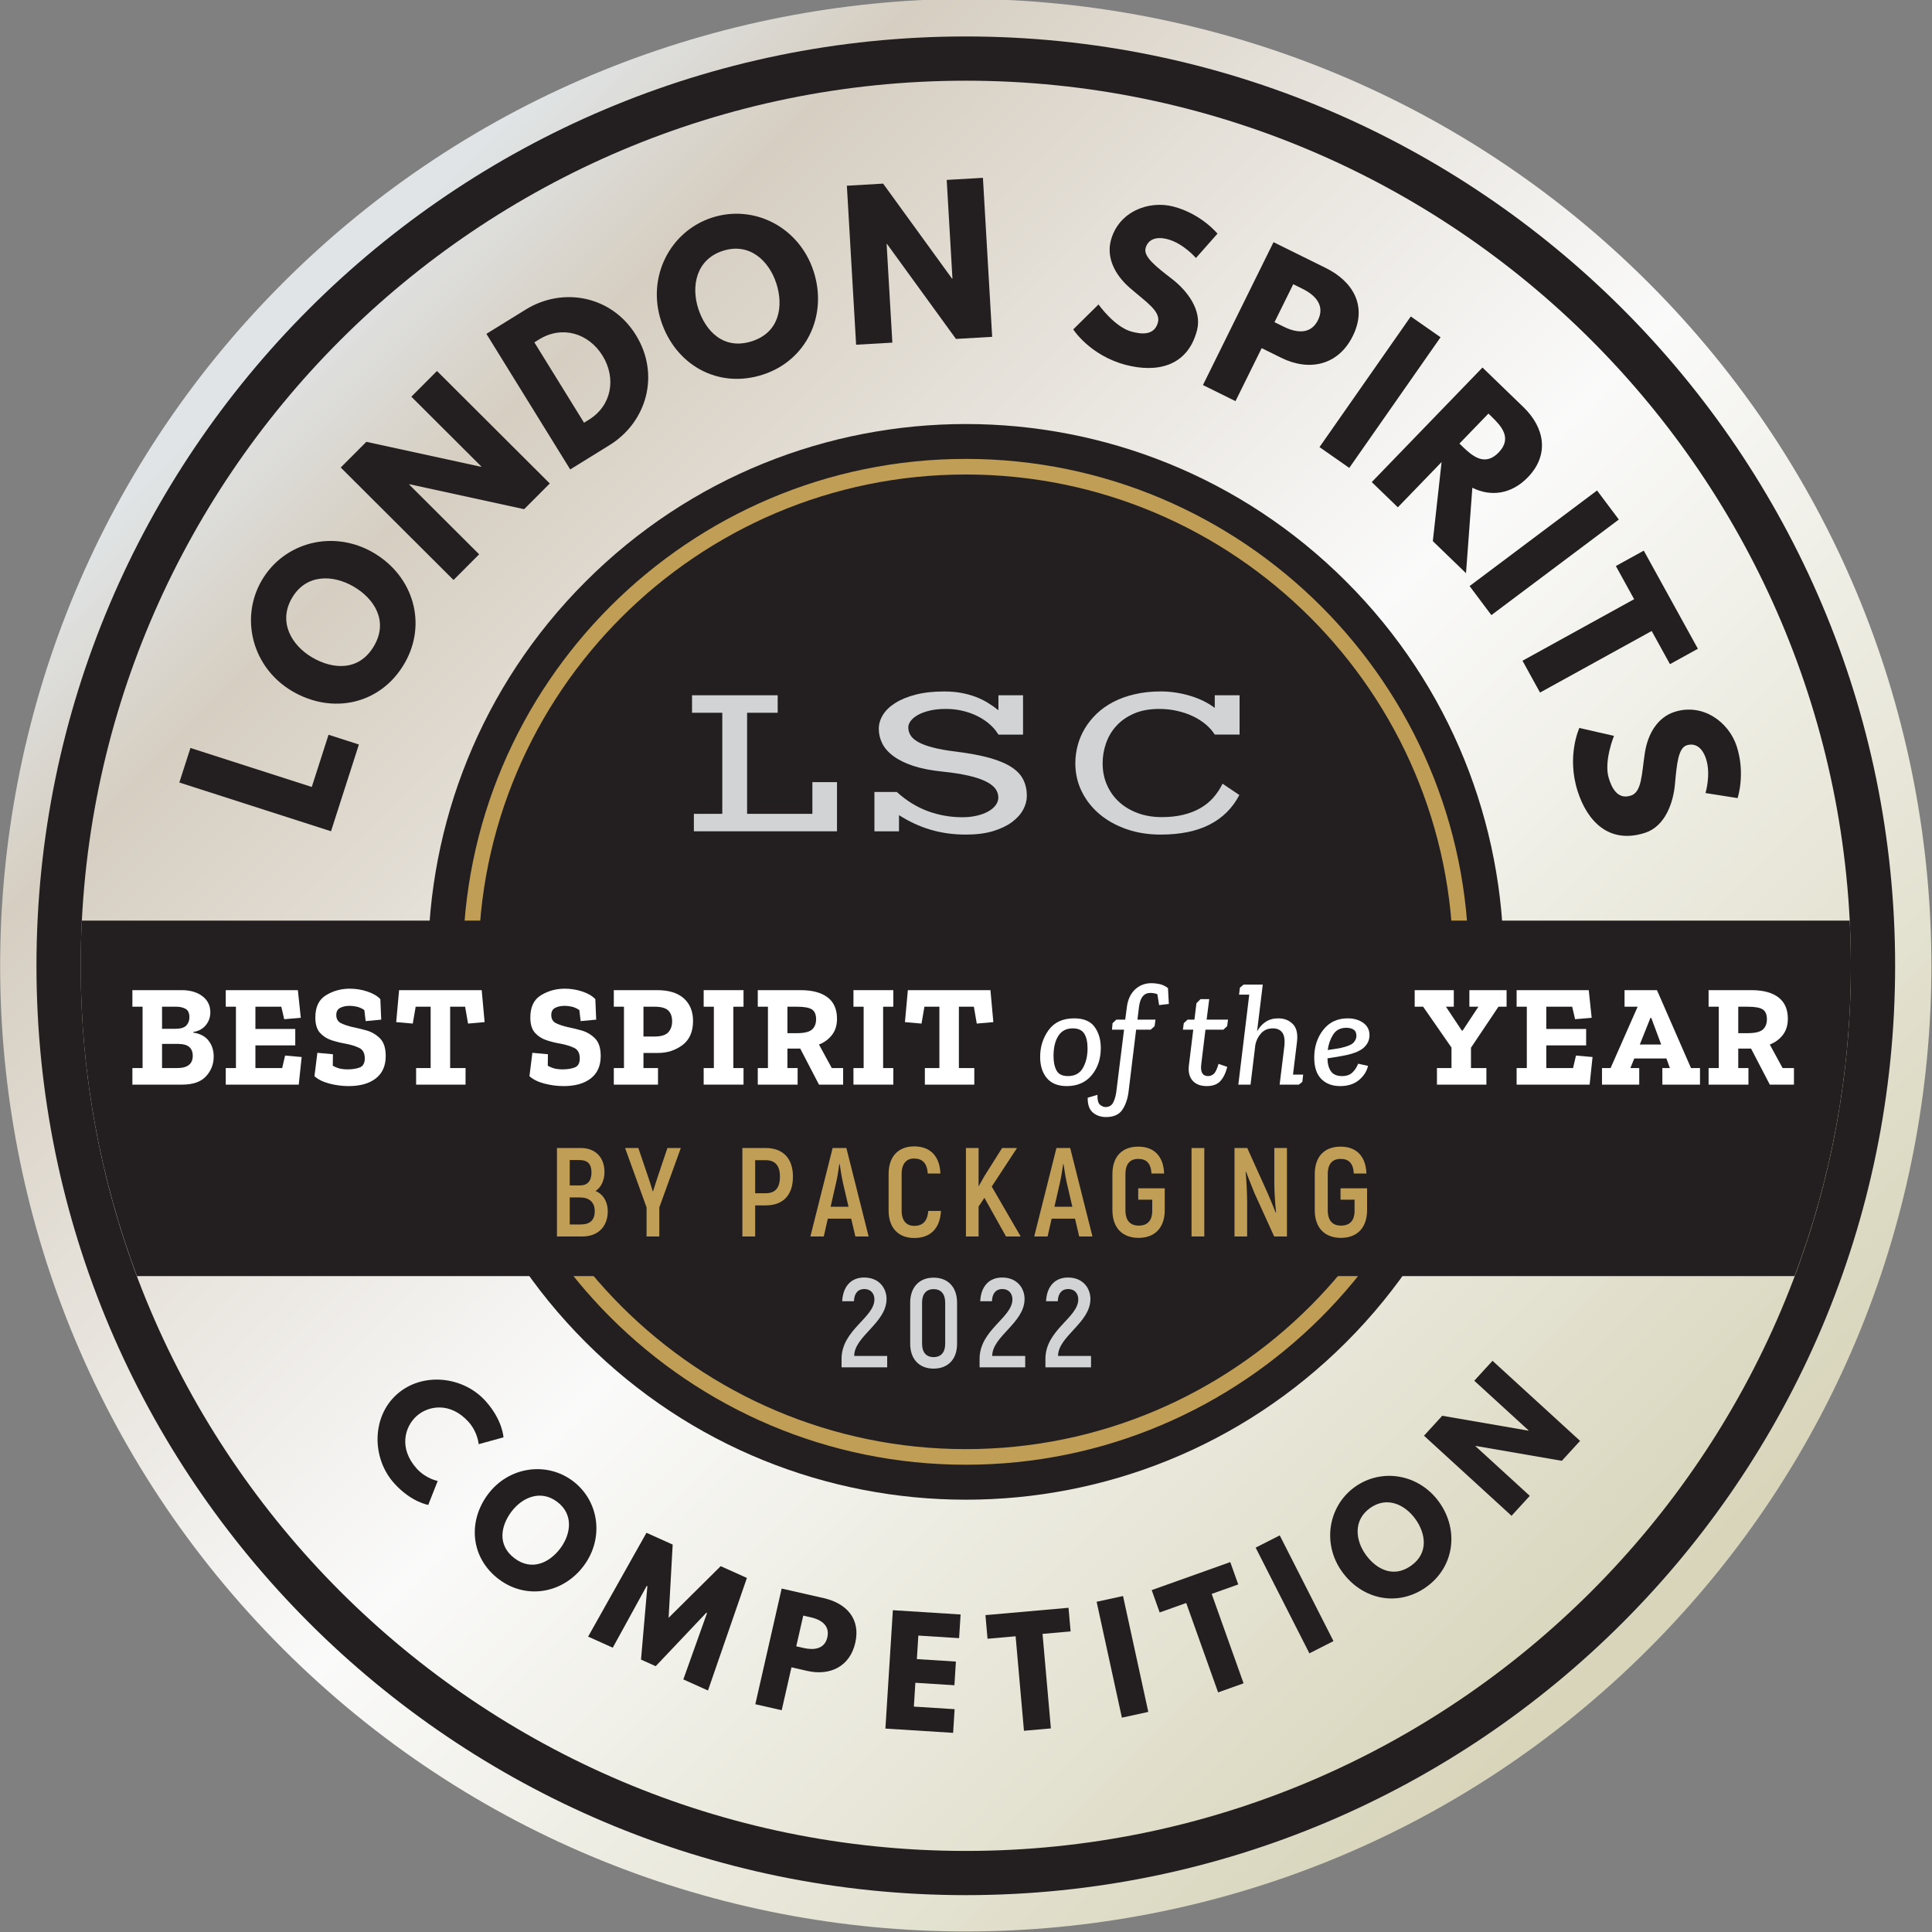
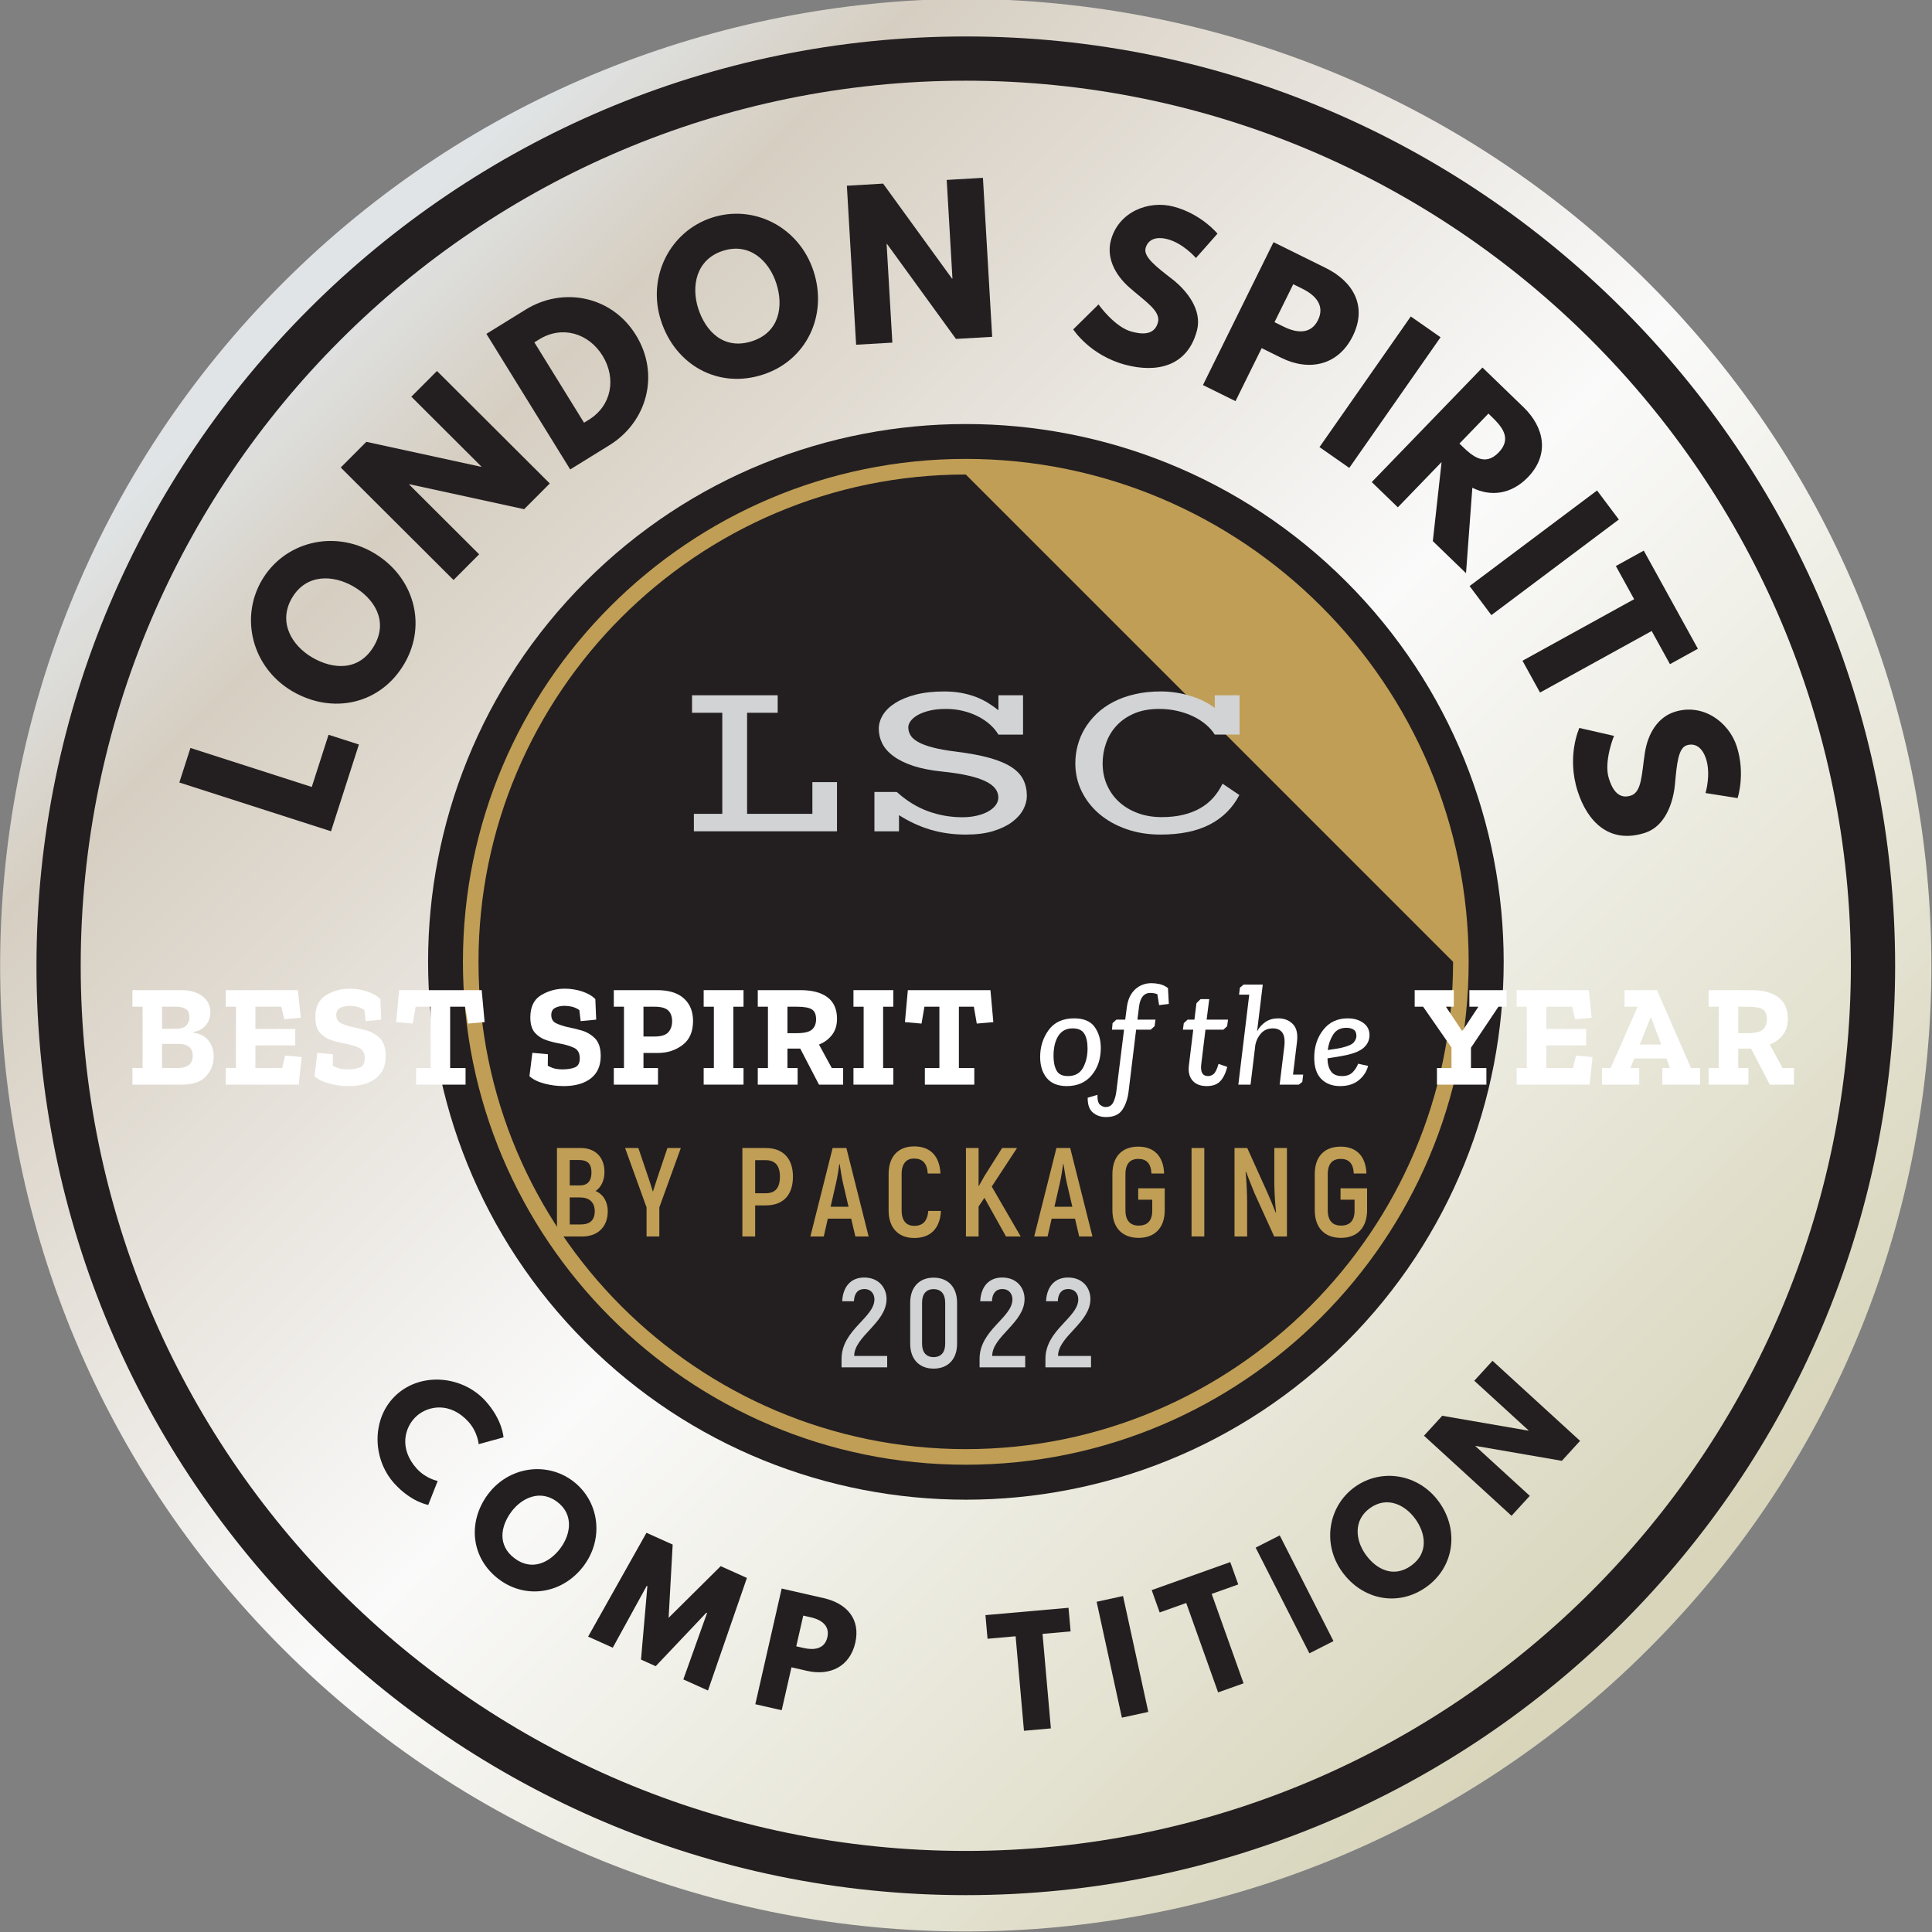
<svg xmlns="http://www.w3.org/2000/svg" width="100%" height="100%" viewBox="0 0 319 319" version="1.1" xml:space="preserve" style="fill-rule:evenodd;clip-rule:evenodd;stroke-linejoin:round;stroke-miterlimit:2;">
  <rect x="0" y="0" width="319" height="319" fill="#808080" stroke="none" />
  <g transform="matrix(1,0,0,1,-1440.07,-509.981)">
    <g transform="matrix(4.167,0,0,4.167,1395.15,465.059)">
      <g transform="matrix(54.119,54.119,54.119,-54.119,21.988,21.991)">
        <path d="M0,0C-0,-0.276 0.224,-0.5 0.5,-0.5C0.776,-0.5 1,-0.276 1,0C1,0.276 0.776,0.5 0.5,0.5C0.362,0.5 0.237,0.444 0.146,0.354C0.056,0.263 -0,0.138 0,0Z" style="fill:url(#_Linear1);fill-rule:nonzero;" />
      </g>
    </g>
    <g transform="matrix(4.167,0,0,4.167,1395.15,465.059)">
      <g transform="matrix(-0.707,0.707,0.707,0.707,70.362,48.894)">
        <path d="M15.07,-36.384C3.3,-36.386 -6.243,-26.844 -6.244,-15.072C-6.244,-3.302 3.298,6.242 15.07,6.244C26.841,6.243 36.384,-3.299 36.384,-15.068C36.384,-26.84 26.842,-36.384 15.07,-36.384" style="fill:rgb(35,31,32);fill-rule:nonzero;" />
      </g>
    </g>
    <g transform="matrix(4.167,0,0,4.167,1395.15,465.059)">
      <g transform="matrix(1,0,0,1,49.048,68.201)">
-         <path d="M0,-38.619C-10.646,-38.619 -19.308,-29.957 -19.308,-19.31C-19.308,-8.662 -10.646,0 0,0C10.646,0 19.309,-8.662 19.309,-19.31C19.309,-29.957 10.646,-38.619 0,-38.619M0,0.618C-10.987,0.618 -19.925,-8.322 -19.925,-19.31C-19.925,-30.298 -10.987,-39.237 0,-39.237C10.987,-39.237 19.926,-30.298 19.926,-19.31C19.926,-8.322 10.987,0.618 0,0.618" style="fill:rgb(192,158,86);fill-rule:nonzero;" />
+         <path d="M0,-38.619C-10.646,-38.619 -19.308,-29.957 -19.308,-19.31C-19.308,-8.662 -10.646,0 0,0C10.646,0 19.309,-8.662 19.309,-19.31M0,0.618C-10.987,0.618 -19.925,-8.322 -19.925,-19.31C-19.925,-30.298 -10.987,-39.237 0,-39.237C10.987,-39.237 19.926,-30.298 19.926,-19.31C19.926,-8.322 10.987,0.618 0,0.618" style="fill:rgb(192,158,86);fill-rule:nonzero;" />
      </g>
    </g>
    <g transform="matrix(4.167,0,0,4.167,1395.15,465.059)">
      <g transform="matrix(1,0,0,1,49.049,84.121)">
        <path d="M0,-70.143C-19.339,-70.143 -35.071,-54.411 -35.071,-35.072C-35.071,-15.732 -19.339,0.001 0,0.001C19.338,0.001 35.07,-15.732 35.07,-35.072C35.07,-54.411 19.338,-70.143 0,-70.143M0,1.753C-20.306,1.753 -36.824,-14.766 -36.824,-35.072C-36.824,-55.376 -20.306,-71.896 0,-71.896C20.305,-71.896 36.824,-55.376 36.824,-35.072C36.824,-14.766 20.305,1.753 0,1.753" style="fill:rgb(35,31,32);fill-rule:nonzero;" />
      </g>
    </g>
    <g transform="matrix(4.167,0,0,4.167,1395.15,465.059)">
      <g transform="matrix(1,0,0,1,84.074,61.345)">
-         <path d="M0,-14.087L-70.052,-14.087C-70.082,-13.493 -70.097,-12.897 -70.097,-12.296C-70.097,-7.971 -69.305,-3.828 -67.867,0L-2.185,0C-0.746,-3.828 0.045,-7.971 0.045,-12.296C0.045,-12.897 0.03,-13.493 0,-14.087" style="fill:rgb(35,31,32);fill-rule:nonzero;" />
-       </g>
+         </g>
    </g>
    <g transform="matrix(4.167,0,0,4.167,1395.15,465.059)">
      <g transform="matrix(0.668,0.744,-0.744,0.668,0,0)">
        <path d="M69.56,25.774C68.484,25.774 68.011,25.022 68.011,24.389C68.011,23.762 68.484,23.01 69.56,23.01C70.107,23.01 70.483,23.301 70.483,23.301L70.939,22.389C70.939,22.389 70.415,21.956 69.395,21.956C68.062,21.956 66.848,23.05 66.848,24.4C66.848,25.745 68.068,26.828 69.395,26.828C70.415,26.828 70.939,26.395 70.939,26.395L70.483,25.483C70.483,25.483 70.107,25.774 69.56,25.774Z" style="fill:rgb(35,31,32);fill-rule:nonzero;" />
      </g>
    </g>
    <g transform="matrix(4.167,0,0,4.167,1395.15,465.059)">
      <g transform="matrix(0.801,0.599,-0.599,0.801,0,0)">
        <path d="M66.02,38.006C66.02,39.379 67,40.445 68.39,40.445C69.741,40.445 70.755,39.379 70.755,38.006C70.755,36.633 69.695,35.573 68.39,35.573C67.097,35.573 66.02,36.633 66.02,38.006ZM67.177,38.006C67.177,37.305 67.564,36.605 68.39,36.605C69.222,36.605 69.598,37.305 69.598,38.006C69.598,38.707 69.245,39.408 68.39,39.408C67.513,39.408 67.177,38.707 67.177,38.006Z" style="fill:rgb(35,31,32);fill-rule:nonzero;" />
      </g>
    </g>
    <g transform="matrix(4.167,0,0,4.167,1395.15,465.059)">
      <g transform="matrix(0.912,0.41,-0.41,0.912,0,0)">
        <path d="M66.239,55.009L67.31,55.009L66.888,50.308L65.749,50.308L64.706,53.02L63.663,50.308L62.524,50.308L62.102,55.009L63.173,55.009L63.396,52.222L63.424,52.222L64.387,54.98L65.025,54.98L65.988,52.222L66.017,52.222L66.239,55.009Z" style="fill:rgb(35,31,32);fill-rule:nonzero;" />
      </g>
    </g>
    <g transform="matrix(4.167,0,0,4.167,1395.15,465.059)">
      <g transform="matrix(0.975,0.222,-0.222,0.975,0,0)">
        <path d="M57.081,62.619L57.081,67.32L58.153,67.32L58.153,65.576L58.796,65.576C59.714,65.576 60.403,65.035 60.403,64.067C60.403,63.092 59.714,62.619 58.796,62.619L57.081,62.619ZM58.153,64.722L58.153,63.474L58.455,63.474C58.876,63.474 59.275,63.616 59.275,64.101C59.275,64.579 58.876,64.722 58.455,64.722L58.153,64.722Z" style="fill:rgb(35,31,32);fill-rule:nonzero;" />
      </g>
    </g>
    <g transform="matrix(4.167,0,0,4.167,1395.15,465.059)">
      <g transform="matrix(0.998,0.063,-0.063,0.998,0,0)">
-         <path d="M53.456,71.528L50.767,71.528L50.767,76.228L53.456,76.228L53.456,75.288L51.838,75.288L51.838,74.342L53.388,74.342L53.388,73.402L51.838,73.402L51.838,72.468L53.456,72.468L53.456,71.528Z" style="fill:rgb(35,31,32);fill-rule:nonzero;" />
-       </g>
+         </g>
    </g>
    <g transform="matrix(4.167,0,0,4.167,1395.15,465.059)">
      <g transform="matrix(0.996,-0.088,0.088,0.996,0,0)">
        <path d="M43.058,79.823L44.175,79.823L44.175,83.583L45.246,83.583L45.246,79.823L46.363,79.823L46.363,78.883L43.058,78.883L43.058,79.823Z" style="fill:rgb(35,31,32);fill-rule:nonzero;" />
      </g>
    </g>
    <g transform="matrix(4.167,0,0,4.167,1395.15,465.059)">
      <g transform="matrix(0.977,-0.213,0.213,0.977,0,0)">
        <rect x="37.174" y="84.102" width="1.071" height="4.7" style="fill:rgb(35,31,32);fill-rule:nonzero;" />
      </g>
    </g>
    <g transform="matrix(4.167,0,0,4.167,1395.15,465.059)">
      <g transform="matrix(0.942,-0.336,0.336,0.942,0,0)">
        <path d="M28.343,89.38L29.46,89.38L29.46,93.141L30.531,93.141L30.531,89.38L31.648,89.38L31.648,88.44L28.343,88.44L28.343,89.38Z" style="fill:rgb(35,31,32);fill-rule:nonzero;" />
      </g>
    </g>
    <g transform="matrix(4.167,0,0,4.167,1395.15,465.059)">
      <g transform="matrix(0.891,-0.453,0.453,0.891,0,0)">
        <rect x="21.292" y="91.75" width="1.071" height="4.701" style="fill:rgb(35,31,32);fill-rule:nonzero;" />
      </g>
    </g>
    <g transform="matrix(4.167,0,0,4.167,1395.15,465.059)">
      <g transform="matrix(0.811,-0.585,0.585,0.811,0,0)">
        <path d="M9.131,96.676C9.131,98.049 10.111,99.115 11.501,99.115C12.851,99.115 13.865,98.049 13.865,96.676C13.865,95.303 12.806,94.243 11.501,94.243C10.207,94.243 9.131,95.303 9.131,96.676ZM10.287,96.676C10.287,95.975 10.675,95.274 11.501,95.274C12.333,95.274 12.709,95.975 12.709,96.676C12.709,97.377 12.355,98.078 11.501,98.078C10.623,98.078 10.287,97.377 10.287,96.676Z" style="fill:rgb(35,31,32);fill-rule:nonzero;" />
      </g>
    </g>
    <g transform="matrix(4.167,0,0,4.167,1395.15,465.059)">
      <g transform="matrix(0.675,-0.738,0.738,0.675,0,0)">
        <path d="M-3.505,97.031L-3.493,97.031L-1.624,99.949L-0.553,99.949L-0.553,95.248L-1.624,95.248L-1.624,98.165L-1.636,98.165L-3.505,95.248L-4.576,95.248L-4.576,99.949L-3.505,99.949L-3.505,97.031Z" style="fill:rgb(35,31,32);fill-rule:nonzero;" />
      </g>
    </g>
    <g transform="matrix(4.167,0,0,4.167,1395.15,465.059)">
      <g transform="matrix(0.306,-0.952,0.952,0.306,0,0)">
        <path d="M-32.872,29.816L-34.31,29.816L-34.31,36.129L-30.699,36.129L-30.699,34.866L-32.872,34.866L-32.872,29.816Z" style="fill:rgb(35,31,32);fill-rule:nonzero;" />
      </g>
    </g>
    <g transform="matrix(4.167,0,0,4.167,1395.15,465.059)">
      <g transform="matrix(0.504,-0.864,0.864,0.504,0,0)">
        <path d="M-21.697,38.548C-21.697,40.392 -20.381,41.823 -18.514,41.823C-16.7,41.823 -15.338,40.392 -15.338,38.548C-15.338,36.704 -16.762,35.281 -18.514,35.281C-20.251,35.281 -21.697,36.704 -21.697,38.548ZM-20.144,38.548C-20.144,37.607 -19.623,36.666 -18.514,36.666C-17.397,36.666 -16.892,37.607 -16.892,38.548C-16.892,39.489 -17.366,40.431 -18.514,40.431C-19.692,40.431 -20.144,39.489 -20.144,38.548Z" style="fill:rgb(35,31,32);fill-rule:nonzero;" />
      </g>
    </g>
    <g transform="matrix(4.167,0,0,4.167,1395.15,465.059)">
      <g transform="matrix(0.706,-0.708,0.708,0.706,0,0)">
        <path d="M-2.169,40.287L-2.153,40.287L0.356,44.205L1.795,44.205L1.795,37.892L0.356,37.892L0.356,41.81L0.341,41.81L-2.169,37.892L-3.607,37.892L-3.607,44.205L-2.169,44.205L-2.169,40.287Z" style="fill:rgb(35,31,32);fill-rule:nonzero;" />
      </g>
    </g>
    <g transform="matrix(4.167,0,0,4.167,1395.15,465.059)">
      <g transform="matrix(0.851,-0.526,0.526,0.851,0,0)">
        <path d="M12.935,36.208L12.935,42.521L14.764,42.521C16.501,42.521 17.947,41.204 17.947,39.36C17.947,37.524 16.493,36.208 14.764,36.208L12.935,36.208ZM14.374,41.235L14.374,37.493L14.596,37.493C15.667,37.493 16.394,38.312 16.394,39.368C16.386,40.424 15.659,41.235 14.596,41.235L14.374,41.235Z" style="fill:rgb(35,31,32);fill-rule:nonzero;" />
      </g>
    </g>
    <g transform="matrix(4.167,0,0,4.167,1395.15,465.059)">
      <g transform="matrix(0.951,-0.308,0.308,0.951,0,0)">
        <path d="M27.946,33.752C27.946,35.596 29.262,37.027 31.129,37.027C32.942,37.027 34.304,35.596 34.304,33.752C34.304,31.908 32.881,30.485 31.129,30.485C29.392,30.485 27.946,31.908 27.946,33.752ZM29.499,33.752C29.499,32.811 30.019,31.87 31.129,31.87C32.246,31.87 32.751,32.811 32.751,33.752C32.751,34.693 32.277,35.634 31.129,35.634C29.951,35.634 29.499,34.693 29.499,33.752Z" style="fill:rgb(35,31,32);fill-rule:nonzero;" />
      </g>
    </g>
    <g transform="matrix(4.167,0,0,4.167,1395.15,465.059)">
      <g transform="matrix(0.998,-0.058,0.058,0.998,0,0)">
        <path d="M44.662,23.083L44.677,23.083L47.187,27.001L48.625,27.001L48.625,20.688L47.187,20.688L47.187,24.606L47.171,24.606L44.662,20.688L43.223,20.688L43.223,27.001L44.662,27.001L44.662,23.083Z" style="fill:rgb(35,31,32);fill-rule:nonzero;" />
      </g>
    </g>
    <g transform="matrix(4.167,0,0,4.167,1395.15,465.059)">
      <g transform="matrix(0.968,0.253,-0.253,0.968,0,0)">
        <path d="M60.179,3.864C59.162,3.864 58.121,4.614 58.121,5.793C58.121,6.451 58.565,7.04 59.322,7.415C60.072,7.79 60.746,7.996 60.746,8.455C60.746,9.045 60.149,9.075 59.835,9.075C59.131,9.075 58.289,8.364 58.289,8.364L57.57,9.573C57.57,9.573 58.465,10.407 59.942,10.407C61.174,10.407 62.322,9.879 62.322,8.371C62.322,7.545 61.549,6.948 60.845,6.65C60.126,6.344 59.529,6.091 59.529,5.739C59.529,5.395 59.789,5.173 60.279,5.173C60.929,5.173 61.557,5.609 61.557,5.609L62.138,4.461C62.138,4.461 61.327,3.864 60.179,3.864Z" style="fill:rgb(35,31,32);fill-rule:nonzero;" />
      </g>
    </g>
    <g transform="matrix(4.167,0,0,4.167,1395.15,465.059)">
      <g transform="matrix(0.897,0.443,-0.443,0.897,0,0)">
        <path d="M63.906,-8.845L63.906,-2.533L65.344,-2.533L65.344,-4.874L66.209,-4.874C67.441,-4.874 68.367,-5.601 68.367,-6.902C68.367,-8.21 67.441,-8.845 66.209,-8.845L63.906,-8.845ZM65.344,-6.022L65.344,-7.698L65.75,-7.698C66.316,-7.698 66.852,-7.506 66.852,-6.856C66.852,-6.213 66.316,-6.022 65.75,-6.022L65.344,-6.022Z" style="fill:rgb(35,31,32);fill-rule:nonzero;" />
      </g>
    </g>
    <g transform="matrix(4.167,0,0,4.167,1395.15,465.059)">
      <g transform="matrix(0.82,0.573,-0.573,0.82,0,0)">
        <rect x="67.991" y="-19.072" width="1.439" height="6.313" style="fill:rgb(35,31,32);fill-rule:nonzero;" />
      </g>
    </g>
    <g transform="matrix(4.167,0,0,4.167,1395.15,465.059)">
      <g transform="matrix(0.719,0.695,-0.695,0.719,0,0)">
        <path d="M67.601,-30.096L67.601,-23.783L69.039,-23.783L69.039,-26.277L70.967,-23.783L72.796,-23.783L70.623,-26.392C71.396,-26.637 71.916,-27.272 71.916,-28.221C71.916,-29.46 71.029,-30.096 69.858,-30.096L67.601,-30.096ZM69.039,-27.295L69.039,-28.948L69.207,-28.948C69.751,-28.948 70.401,-28.91 70.401,-28.121C70.401,-27.333 69.751,-27.295 69.207,-27.295L69.039,-27.295Z" style="fill:rgb(35,31,32);fill-rule:nonzero;" />
      </g>
    </g>
    <g transform="matrix(4.167,0,0,4.167,1395.15,465.059)">
      <g transform="matrix(0.6,0.8,-0.8,0.6,0,0)">
        <rect x="68.609" y="-41.12" width="1.439" height="6.313" style="fill:rgb(35,31,32);fill-rule:nonzero;" />
      </g>
    </g>
    <g transform="matrix(4.167,0,0,4.167,1395.15,465.059)">
      <g transform="matrix(0.483,0.876,-0.876,0.483,0,0)">
        <path d="M65.179,-49.458L66.679,-49.458L66.679,-44.408L68.118,-44.408L68.118,-49.458L69.618,-49.458L69.618,-50.721L65.179,-50.721L65.179,-49.458Z" style="fill:rgb(35,31,32);fill-rule:nonzero;" />
      </g>
    </g>
    <g transform="matrix(4.167,0,0,4.167,1395.15,465.059)">
      <g transform="matrix(0.307,0.952,-0.952,0.307,0,0)">
        <path d="M62.821,-63.352C61.804,-63.352 60.763,-62.602 60.763,-61.423C60.763,-60.765 61.207,-60.176 61.964,-59.801C62.714,-59.426 63.388,-59.22 63.388,-58.761C63.388,-58.171 62.791,-58.141 62.477,-58.141C61.773,-58.141 60.931,-58.852 60.931,-58.852L60.212,-57.643C60.212,-57.643 61.107,-56.809 62.584,-56.809C63.816,-56.809 64.964,-57.337 64.964,-58.845C64.964,-59.671 64.191,-60.268 63.487,-60.566C62.768,-60.873 62.171,-61.125 62.171,-61.477C62.171,-61.821 62.431,-62.043 62.921,-62.043C63.571,-62.043 64.199,-61.607 64.199,-61.607L64.78,-62.755C64.78,-62.755 63.969,-63.352 62.821,-63.352Z" style="fill:rgb(35,31,32);fill-rule:nonzero;" />
      </g>
    </g>
    <g transform="matrix(4.167,0,0,4.167,1395.15,465.059)">
      <g transform="matrix(0.87,0,0,1,2.058,0)">
        <path d="M19.758,52.647C19.758,52.946 19.642,53.206 19.41,53.427C19.178,53.648 18.815,53.758 18.32,53.758L16.055,53.758L16.055,53.102L16.519,53.102L16.519,50.671L16.055,50.671L16.055,50.014L18.294,50.014C18.687,50.014 19.004,50.094 19.244,50.253C19.485,50.413 19.605,50.625 19.605,50.89C19.605,51.086 19.537,51.256 19.4,51.402C19.263,51.548 19.071,51.639 18.824,51.673L18.824,51.696C19.133,51.735 19.366,51.84 19.522,52.013C19.679,52.186 19.758,52.397 19.758,52.647ZM18.652,51.091C18.652,50.922 18.593,50.81 18.476,50.754C18.359,50.699 18.221,50.671 18.062,50.671L17.406,50.671L17.406,51.546L17.996,51.546C18.247,51.546 18.42,51.502 18.512,51.414C18.605,51.326 18.652,51.218 18.652,51.091ZM18.804,52.618C18.804,52.303 18.585,52.145 18.148,52.145L17.406,52.145L17.406,53.102L18.089,53.102C18.565,53.102 18.804,52.94 18.804,52.618Z" style="fill:white;fill-rule:nonzero;" />
        <path d="M23.632,53.758L20.307,53.758L20.307,53.102L20.771,53.102L20.771,50.671L20.307,50.671L20.307,50.014L23.592,50.014L23.725,51.109L22.97,51.166L22.837,50.671L21.658,50.671L21.658,51.552L23.473,51.552L23.473,52.203L21.658,52.203L21.658,53.102L22.877,53.102L23.01,52.606L23.765,52.664L23.632,53.758Z" style="fill:white;fill-rule:nonzero;" />
        <path d="M27.593,52.624C27.593,53.011 27.443,53.307 27.143,53.511C26.842,53.714 26.429,53.816 25.904,53.816C25.613,53.816 25.322,53.783 25.033,53.718C24.744,53.653 24.515,53.555 24.347,53.424L24.48,52.497L25.189,52.554L25.182,53.01C25.332,53.079 25.46,53.12 25.566,53.133C25.672,53.147 25.763,53.154 25.838,53.154C26.072,53.154 26.264,53.128 26.414,53.076C26.564,53.024 26.639,52.904 26.639,52.716C26.639,52.508 26.551,52.369 26.374,52.298C26.198,52.227 25.99,52.172 25.752,52.134C25.544,52.103 25.335,52.058 25.126,51.999C24.916,51.939 24.74,51.841 24.599,51.705C24.458,51.568 24.387,51.366 24.387,51.097C24.387,50.678 24.551,50.384 24.877,50.213C25.204,50.042 25.562,49.956 25.95,49.956C26.233,49.956 26.502,49.994 26.758,50.069C27.014,50.144 27.211,50.244 27.348,50.371L27.388,51.183L26.679,51.241L26.619,50.803C26.509,50.738 26.397,50.694 26.285,50.671C26.172,50.648 26.063,50.636 25.957,50.636C25.78,50.636 25.634,50.663 25.517,50.717C25.399,50.771 25.341,50.865 25.341,50.999C25.341,51.157 25.416,51.266 25.566,51.327C25.716,51.389 25.889,51.439 26.083,51.477C26.259,51.508 26.466,51.551 26.702,51.607C26.938,51.663 27.146,51.766 27.325,51.918C27.503,52.07 27.593,52.305 27.593,52.624Z" style="fill:white;fill-rule:nonzero;" />
        <path d="M32.097,51.281L31.342,51.339L31.209,50.671L30.527,50.671L30.527,53.102L31.229,53.102L31.229,53.758L28.977,53.758L28.977,53.102L29.639,53.102L29.639,50.671L28.957,50.671L28.825,51.339L28.07,51.281L28.202,50.014L31.964,50.014L32.097,51.281Z" style="fill:white;fill-rule:nonzero;" />
        <path d="M37.385,52.624C37.385,53.011 37.235,53.307 36.934,53.511C36.634,53.714 36.221,53.816 35.696,53.816C35.404,53.816 35.114,53.783 34.825,53.718C34.536,53.653 34.307,53.555 34.139,53.424L34.272,52.497L34.98,52.554L34.974,53.01C35.124,53.079 35.252,53.12 35.358,53.133C35.464,53.147 35.554,53.154 35.63,53.154C35.864,53.154 36.056,53.128 36.206,53.076C36.356,53.024 36.431,52.904 36.431,52.716C36.431,52.508 36.343,52.369 36.166,52.298C35.989,52.227 35.782,52.172 35.543,52.134C35.336,52.103 35.127,52.058 34.918,51.999C34.708,51.939 34.532,51.841 34.391,51.705C34.25,51.568 34.179,51.366 34.179,51.097C34.179,50.678 34.342,50.384 34.669,50.213C34.996,50.042 35.354,49.956 35.742,49.956C36.025,49.956 36.294,49.994 36.55,50.069C36.806,50.144 37.003,50.244 37.14,50.371L37.179,51.183L36.471,51.241L36.411,50.803C36.301,50.738 36.189,50.694 36.077,50.671C35.964,50.648 35.855,50.636 35.749,50.636C35.572,50.636 35.425,50.663 35.308,50.717C35.191,50.771 35.133,50.865 35.133,50.999C35.133,51.157 35.208,51.266 35.358,51.327C35.508,51.389 35.68,51.439 35.875,51.477C36.051,51.508 36.258,51.551 36.494,51.607C36.73,51.663 36.938,51.766 37.116,51.918C37.295,52.07 37.385,52.305 37.385,52.624Z" style="fill:white;fill-rule:nonzero;" />
        <path d="M41.59,51.235C41.59,51.662 41.43,51.979 41.11,52.189C40.79,52.398 40.418,52.503 39.994,52.503L39.332,52.503L39.332,53.102L39.994,53.102L39.994,53.758L37.981,53.758L37.981,53.102L38.444,53.102L38.444,50.671L37.981,50.671L37.981,50.014L39.955,50.014C40.489,50.014 40.895,50.124 41.173,50.342C41.451,50.561 41.59,50.859 41.59,51.235ZM40.637,51.247C40.637,51.062 40.578,50.92 40.461,50.821C40.344,50.721 40.138,50.671 39.842,50.671L39.332,50.671L39.332,51.852L39.829,51.852C40.133,51.852 40.344,51.796 40.461,51.685C40.578,51.573 40.637,51.427 40.637,51.247Z" style="fill:white;fill-rule:nonzero;" />
        <path d="M43.889,53.758L42.074,53.758L42.074,53.102L42.538,53.102L42.538,50.671L42.074,50.671L42.074,50.014L43.889,50.014L43.889,50.671L43.425,50.671L43.425,53.102L43.889,53.102L43.889,53.758Z" style="fill:white;fill-rule:nonzero;" />
        <path d="M48.426,53.758L47.326,53.758L46.472,52.33L45.889,52.33L45.889,53.102L46.353,53.102L46.353,53.758L44.538,53.758L44.538,53.102L45.001,53.102L45.001,50.671L44.538,50.671L44.538,50.014L46.485,50.014C47.019,50.014 47.43,50.109 47.717,50.299C48.004,50.489 48.147,50.773 48.147,51.149C48.147,51.402 48.072,51.615 47.922,51.785C47.772,51.956 47.573,52.084 47.326,52.169L47.909,53.102L48.426,53.102L48.426,53.758ZM47.194,51.166C47.194,50.978 47.13,50.848 47.002,50.777C46.874,50.706 46.648,50.671 46.326,50.671L45.889,50.671L45.889,51.719L46.313,51.719C46.653,51.719 46.885,51.671 47.008,51.575C47.132,51.479 47.194,51.343 47.194,51.166Z" style="fill:white;fill-rule:nonzero;" />
        <path d="M50.711,53.758L48.896,53.758L48.896,53.102L49.36,53.102L49.36,50.671L48.896,50.671L48.896,50.014L50.711,50.014L50.711,50.671L50.247,50.671L50.247,53.102L50.711,53.102L50.711,53.758Z" style="fill:white;fill-rule:nonzero;" />
        <path d="M55.267,51.281L54.512,51.339L54.38,50.671L53.698,50.671L53.698,53.102L54.4,53.102L54.4,53.758L52.148,53.758L52.148,53.102L52.81,53.102L52.81,50.671L52.128,50.671L51.996,51.339L51.241,51.281L51.373,50.014L55.135,50.014L55.267,51.281Z" style="fill:white;fill-rule:nonzero;" />
        <path d="M57.399,52.658C57.399,52.259 57.528,51.904 57.786,51.595C58.044,51.286 58.432,51.132 58.949,51.132C59.381,51.132 59.691,51.245 59.879,51.471C60.067,51.698 60.161,51.976 60.161,52.307C60.161,52.737 60.023,53.096 59.747,53.384C59.471,53.672 59.092,53.816 58.611,53.816C58.209,53.816 57.906,53.71 57.703,53.499C57.5,53.288 57.399,53.008 57.399,52.658ZM58.008,52.624C58.008,52.858 58.053,53.049 58.144,53.197C58.234,53.345 58.408,53.419 58.664,53.419C58.982,53.419 59.21,53.31 59.349,53.093C59.488,52.876 59.558,52.62 59.558,52.324C59.558,52.074 59.508,51.88 59.409,51.739C59.309,51.599 59.134,51.529 58.882,51.529C58.591,51.529 58.372,51.628 58.227,51.826C58.081,52.024 58.008,52.289 58.008,52.624Z" style="fill:white;fill-rule:nonzero;" />
        <path d="M62.472,49.738C62.587,49.738 62.711,49.75 62.843,49.775C62.975,49.8 63.101,49.853 63.221,49.933L63.26,50.561L62.816,50.607L62.737,50.175C62.684,50.156 62.629,50.143 62.571,50.135C62.514,50.127 62.463,50.124 62.419,50.124C62.128,50.124 61.955,50.306 61.902,50.671L61.83,51.183L62.651,51.183L62.611,51.443L62.432,51.581L61.77,51.581L61.426,54.035C61.386,54.319 61.292,54.558 61.144,54.752C60.996,54.946 60.748,55.043 60.399,55.043C60.161,55.043 59.961,54.983 59.8,54.864C59.638,54.745 59.56,54.55 59.564,54.277L60.008,54.162C60.004,54.369 60.045,54.502 60.131,54.559C60.217,54.617 60.297,54.646 60.373,54.646C60.536,54.646 60.653,54.587 60.724,54.47C60.794,54.353 60.843,54.206 60.869,54.029L61.22,51.581L60.671,51.581L60.697,51.322L60.869,51.183L61.273,51.183L61.346,50.7C61.39,50.392 61.515,50.155 61.72,49.988C61.926,49.821 62.176,49.738 62.472,49.738Z" style="fill:white;fill-rule:nonzero;" />
        <path d="M63.941,51.322L64.113,51.183L64.425,51.183L64.517,50.533L64.703,50.371L65.1,50.371L64.981,51.183L65.955,51.183L65.915,51.443L65.743,51.581L64.928,51.581L64.736,52.952C64.692,53.263 64.796,53.419 65.047,53.419C65.14,53.419 65.225,53.391 65.302,53.335C65.38,53.279 65.454,53.146 65.524,52.935L65.922,53.056C65.842,53.317 65.732,53.509 65.59,53.632C65.449,53.755 65.248,53.816 64.988,53.816C64.701,53.816 64.484,53.743 64.339,53.597C64.193,53.451 64.138,53.251 64.173,52.998L64.372,51.581L63.901,51.581L63.941,51.322Z" style="fill:white;fill-rule:nonzero;" />
        <path d="M66.498,49.916L66.663,49.795L67.538,49.795L67.279,51.644C67.381,51.487 67.511,51.362 67.67,51.27C67.829,51.178 68.019,51.132 68.24,51.132C68.518,51.132 68.742,51.208 68.912,51.362C69.082,51.516 69.143,51.756 69.094,52.082L68.915,53.361L69.379,53.361L69.339,53.649L69.18,53.758L68.306,53.758L68.518,52.255C68.553,51.994 68.523,51.808 68.428,51.696C68.334,51.585 68.191,51.529 68.001,51.529C67.776,51.529 67.596,51.594 67.461,51.725C67.327,51.856 67.24,52.007 67.2,52.18L67.2,52.186L66.981,53.758L66.425,53.758L66.922,50.193L66.458,50.193L66.498,49.916Z" style="fill:white;fill-rule:nonzero;" />
        <path d="M71.147,53.419C71.355,53.419 71.515,53.37 71.627,53.272C71.74,53.174 71.825,53.059 71.882,52.929L72.333,53.015C72.275,53.23 72.137,53.418 71.919,53.577C71.7,53.736 71.414,53.816 71.061,53.816C70.704,53.816 70.418,53.722 70.203,53.534C69.989,53.346 69.882,53.063 69.882,52.687C69.882,52.257 70.019,51.89 70.293,51.587C70.567,51.283 70.938,51.132 71.406,51.132C71.688,51.132 71.924,51.191 72.114,51.31C72.304,51.429 72.399,51.591 72.399,51.794C72.399,51.982 72.319,52.144 72.157,52.278C71.996,52.412 71.724,52.516 71.339,52.589C71.216,52.612 71.081,52.634 70.935,52.655C70.79,52.676 70.64,52.697 70.485,52.716C70.489,52.935 70.542,53.107 70.644,53.231C70.745,53.356 70.913,53.419 71.147,53.419ZM71.081,52.307C71.395,52.245 71.593,52.172 71.677,52.088C71.761,52.003 71.803,51.917 71.803,51.829C71.803,51.71 71.76,51.626 71.674,51.578C71.588,51.53 71.478,51.506 71.346,51.506C71.072,51.506 70.87,51.597 70.74,51.78C70.61,51.962 70.529,52.165 70.498,52.387C70.622,52.372 70.731,52.358 70.826,52.344C70.921,52.331 71.006,52.318 71.081,52.307Z" style="fill:white;fill-rule:nonzero;" />
        <path d="M78.643,50.671L78.272,50.671L77.021,52.295L77.021,53.102L77.723,53.102L77.723,53.758L75.471,53.758L75.471,53.102L76.133,53.102L76.133,52.289L74.842,50.671L74.457,50.671L74.457,50.014L76.239,50.014L76.239,50.671L75.881,50.671L76.603,51.615L76.643,51.615L77.358,50.671L76.948,50.671L76.948,50.014L78.643,50.014L78.643,50.671Z" style="fill:white;fill-rule:nonzero;" />
        <path d="M82.425,53.758L79.1,53.758L79.1,53.102L79.564,53.102L79.564,50.671L79.1,50.671L79.1,50.014L82.385,50.014L82.518,51.109L81.763,51.166L81.63,50.671L80.451,50.671L80.451,51.552L82.266,51.552L82.266,52.203L80.451,52.203L80.451,53.102L81.67,53.102L81.803,52.606L82.558,52.664L82.425,53.758Z" style="fill:white;fill-rule:nonzero;" />
        <path d="M87.452,53.758L85.737,53.758L85.737,53.102L86.081,53.102L85.922,52.722L84.459,52.722L84.28,53.102L84.684,53.102L84.684,53.758L82.988,53.758L82.988,53.102L83.379,53.102L84.611,50.671L84.015,50.671L84.015,50.014L85.492,50.014L87.042,53.102L87.452,53.102L87.452,53.758ZM85.684,52.169L85.233,51.114L85.194,51.114L84.71,52.169L85.684,52.169Z" style="fill:white;fill-rule:nonzero;" />
        <path d="M91.731,53.758L90.631,53.758L89.777,52.33L89.194,52.33L89.194,53.102L89.658,53.102L89.658,53.758L87.843,53.758L87.843,53.102L88.307,53.102L88.307,50.671L87.843,50.671L87.843,50.014L89.79,50.014C90.325,50.014 90.735,50.109 91.022,50.299C91.309,50.489 91.453,50.773 91.453,51.149C91.453,51.402 91.378,51.615 91.228,51.785C91.077,51.956 90.879,52.084 90.631,52.169L91.214,53.102L91.731,53.102L91.731,53.758ZM90.499,51.166C90.499,50.978 90.435,50.848 90.307,50.777C90.179,50.706 89.954,50.671 89.631,50.671L89.194,50.671L89.194,51.719L89.618,51.719C89.958,51.719 90.19,51.671 90.313,51.575C90.437,51.479 90.499,51.343 90.499,51.166Z" style="fill:white;fill-rule:nonzero;" />
        <path d="M37.148,57.972C37.395,57.837 37.556,57.562 37.556,57.221C37.556,56.636 37.136,56.27 36.486,56.27L35.392,56.27L35.392,59.775L36.543,59.775C37.246,59.775 37.706,59.399 37.706,58.773C37.706,58.393 37.493,58.097 37.148,57.972ZM36.417,56.746C36.791,56.746 36.964,56.906 36.964,57.236C36.964,57.577 36.785,57.752 36.434,57.752L35.974,57.752L35.974,56.746L36.417,56.746ZM36.469,59.299L35.974,59.299L35.974,58.228L36.446,58.228C36.854,58.228 37.113,58.413 37.113,58.773C37.113,59.129 36.894,59.299 36.469,59.299Z" style="fill:rgb(192,158,86);fill-rule:nonzero;" />
        <path d="M39.473,59.775L40.054,59.775L40.054,58.623L41.033,56.27L40.423,56.27L39.974,57.427L39.767,57.987L39.755,57.987C39.698,57.812 39.611,57.587 39.554,57.437L39.099,56.27L38.495,56.27L39.473,58.623L39.473,59.775Z" style="fill:rgb(192,158,86);fill-rule:nonzero;" />
        <path d="M44.902,56.27L43.837,56.27L43.837,59.775L44.419,59.775L44.419,58.543L44.902,58.543C45.691,58.543 46.14,58.138 46.14,57.402C46.14,56.686 45.691,56.27 44.902,56.27ZM44.896,58.062L44.419,58.062L44.419,56.751L44.896,56.751C45.334,56.751 45.547,56.971 45.547,57.402C45.547,57.852 45.334,58.062 44.896,58.062Z" style="fill:rgb(192,158,86);fill-rule:nonzero;" />
        <path d="M48.983,59.775L49.587,59.775L48.574,56.27L47.947,56.27L46.934,59.775L47.544,59.775L47.728,59.069L48.793,59.069L48.983,59.775ZM47.855,58.598L48.102,57.657C48.166,57.427 48.223,57.091 48.252,56.906L48.269,56.906C48.298,57.091 48.361,57.427 48.419,57.657L48.672,58.598L47.855,58.598Z" style="fill:rgb(192,158,86);fill-rule:nonzero;" />
        <path d="M51.665,59.835C52.408,59.835 52.84,59.454 52.88,58.763L52.304,58.763C52.264,59.164 52.057,59.354 51.665,59.354C51.314,59.354 51.09,59.159 51.09,58.743L51.09,57.301C51.09,56.881 51.314,56.686 51.654,56.686C52.039,56.686 52.247,56.871 52.281,57.281L52.857,57.281C52.822,56.586 52.391,56.205 51.66,56.205C50.952,56.205 50.497,56.591 50.497,57.301L50.497,58.743C50.497,59.449 50.957,59.835 51.665,59.835Z" style="fill:rgb(192,158,86);fill-rule:nonzero;" />
        <path d="M55.844,59.775L56.512,59.775L55.194,57.797L56.345,56.27L55.666,56.27L54.86,57.382L54.595,57.792L54.595,56.27L54.019,56.27L54.019,59.775L54.595,59.775L54.595,58.588L54.86,58.243L55.844,59.775Z" style="fill:rgb(192,158,86);fill-rule:nonzero;" />
        <path d="M59.177,59.775L59.781,59.775L58.768,56.27L58.141,56.27L57.128,59.775L57.738,59.775L57.922,59.069L58.987,59.069L59.177,59.775ZM58.049,58.598L58.296,57.657C58.359,57.427 58.417,57.091 58.446,56.906L58.463,56.906C58.492,57.091 58.555,57.427 58.613,57.657L58.866,58.598L58.049,58.598Z" style="fill:rgb(192,158,86);fill-rule:nonzero;" />
        <path d="M61.882,59.83C62.607,59.83 63.062,59.444 63.073,58.758L63.073,57.867L61.865,57.867L61.865,58.318L62.504,58.318L62.504,58.758C62.504,59.159 62.273,59.344 61.888,59.344C61.514,59.344 61.283,59.159 61.283,58.733L61.283,57.311C61.283,56.886 61.502,56.701 61.87,56.701C62.239,56.701 62.446,56.876 62.469,57.281L63.045,57.281C63.016,56.591 62.584,56.215 61.87,56.215C61.139,56.215 60.69,56.596 60.69,57.306L60.69,58.733C60.69,59.444 61.157,59.83 61.882,59.83Z" style="fill:rgb(192,158,86);fill-rule:nonzero;" />
        <rect x="64.294" y="56.27" width="0.581" height="3.504" style="fill:rgb(192,158,86);fill-rule:nonzero;" />
        <path d="M68.064,56.27L68.064,57.637C68.064,57.947 68.098,58.473 68.144,58.818L68.127,58.828C68.029,58.618 67.88,58.293 67.759,58.057L66.832,56.27L66.251,56.27L66.251,59.775L66.826,59.775L66.826,58.423C66.826,58.092 66.797,57.567 66.757,57.216L66.774,57.206C66.872,57.432 67.039,57.797 67.16,58.057L68.058,59.775L68.639,59.775L68.639,56.27L68.064,56.27Z" style="fill:rgb(192,158,86);fill-rule:nonzero;" />
        <path d="M71.097,59.83C71.822,59.83 72.277,59.444 72.289,58.758L72.289,57.867L71.08,57.867L71.08,58.318L71.719,58.318L71.719,58.758C71.719,59.159 71.488,59.344 71.103,59.344C70.729,59.344 70.498,59.159 70.498,58.733L70.498,57.311C70.498,56.886 70.717,56.701 71.086,56.701C71.454,56.701 71.661,56.876 71.684,57.281L72.26,57.281C72.231,56.591 71.799,56.215 71.086,56.215C70.355,56.215 69.906,56.596 69.906,57.306L69.906,58.733C69.906,59.444 70.372,59.83 71.097,59.83Z" style="fill:rgb(192,158,86);fill-rule:nonzero;" />
        <path d="M48.354,64.961L50.432,64.961L50.432,64.51L48.93,64.51C48.93,63.729 50.403,63.198 50.403,62.252C50.403,61.812 50.052,61.401 49.385,61.401C48.792,61.401 48.418,61.747 48.383,62.342L48.918,62.342C48.93,62.022 49.108,61.857 49.39,61.857C49.695,61.857 49.851,62.047 49.851,62.267C49.851,62.993 48.354,63.474 48.354,64.625L48.354,64.961Z" style="fill:rgb(209,211,212);fill-rule:nonzero;" />
        <path d="M52.545,65.011C53.207,65.011 53.615,64.635 53.615,64.029L53.615,62.397C53.615,61.787 53.207,61.406 52.545,61.406C51.894,61.406 51.48,61.787 51.48,62.397L51.48,64.029C51.48,64.635 51.894,65.011 52.545,65.011ZM52.545,64.555C52.211,64.555 52.021,64.365 52.021,64.029L52.021,62.397C52.021,62.052 52.211,61.862 52.545,61.862C52.884,61.862 53.074,62.052 53.074,62.397L53.074,64.029C53.074,64.365 52.884,64.555 52.545,64.555Z" style="fill:rgb(209,211,212);fill-rule:nonzero;" />
        <path d="M54.64,64.961L56.718,64.961L56.718,64.51L55.215,64.51C55.215,63.729 56.689,63.198 56.689,62.252C56.689,61.812 56.338,61.401 55.67,61.401C55.077,61.401 54.703,61.747 54.669,62.342L55.204,62.342C55.215,62.022 55.394,61.857 55.676,61.857C55.981,61.857 56.136,62.047 56.136,62.267C56.136,62.993 54.64,63.474 54.64,64.625L54.64,64.961Z" style="fill:rgb(209,211,212);fill-rule:nonzero;" />
        <path d="M57.639,64.961L59.716,64.961L59.716,64.51L58.214,64.51C58.214,63.729 59.688,63.198 59.688,62.252C59.688,61.812 59.337,61.401 58.669,61.401C58.076,61.401 57.702,61.747 57.667,62.342L58.203,62.342C58.214,62.022 58.393,61.857 58.675,61.857C58.98,61.857 59.135,62.047 59.135,62.267C59.135,62.993 57.639,63.474 57.639,64.625L57.639,64.961Z" style="fill:rgb(209,211,212);fill-rule:nonzero;" />
      </g>
    </g>
    <g transform="matrix(4.167,0,0,4.167,1395.15,465.059)">
      <g transform="matrix(1,0,0,1,38.274,39.022)">
        <path d="M0,4.006L1.126,4.006L1.126,0.001L-0.073,0.001L-0.073,-0.692L3.321,-0.692L3.321,0.001L2.109,0.001L2.109,4.006L4.696,4.006L4.696,2.75L5.671,2.75L5.671,4.698L0,4.698L0,4.006Z" style="fill:rgb(209,211,212);fill-rule:nonzero;" />
      </g>
    </g>
    <g transform="matrix(4.167,0,0,4.167,1395.15,465.059)">
      <g transform="matrix(1,0,0,1,45.428,39.867)">
        <path d="M0,2.295L0.887,2.295C1.271,2.642 1.681,2.895 2.117,3.055C2.553,3.215 3.009,3.296 3.485,3.296C3.693,3.296 3.884,3.275 4.057,3.234C4.229,3.194 4.38,3.139 4.507,3.068C4.634,2.997 4.733,2.914 4.804,2.818C4.875,2.724 4.91,2.621 4.91,2.512C4.91,2.385 4.869,2.268 4.789,2.16C4.708,2.055 4.579,1.957 4.401,1.871C4.224,1.784 3.996,1.709 3.717,1.646C3.438,1.582 3.103,1.53 2.71,1.489C2.254,1.443 1.866,1.367 1.545,1.263C1.226,1.157 0.963,1.029 0.76,0.879C0.556,0.73 0.407,0.562 0.313,0.377C0.22,0.192 0.173,-0.003 0.173,-0.208C0.173,-0.398 0.228,-0.582 0.337,-0.76C0.447,-0.937 0.61,-1.095 0.827,-1.231C1.043,-1.369 1.313,-1.479 1.637,-1.563C1.96,-1.646 2.335,-1.688 2.763,-1.688C3.011,-1.688 3.237,-1.669 3.444,-1.63C3.65,-1.592 3.841,-1.539 4.016,-1.473C4.19,-1.406 4.352,-1.327 4.499,-1.236C4.646,-1.145 4.784,-1.048 4.914,-0.944L4.914,-1.537L5.889,-1.537L5.889,0.022L4.914,0.022C4.828,-0.122 4.715,-0.257 4.576,-0.381C4.437,-0.505 4.278,-0.612 4.098,-0.703C3.918,-0.795 3.721,-0.866 3.507,-0.918C3.293,-0.97 3.069,-0.996 2.836,-0.996C2.59,-0.996 2.375,-0.974 2.188,-0.929C2.002,-0.884 1.847,-0.826 1.721,-0.756C1.595,-0.684 1.501,-0.606 1.437,-0.519C1.374,-0.433 1.342,-0.348 1.342,-0.265C1.342,-0.157 1.37,-0.056 1.427,0.041C1.482,0.138 1.582,0.228 1.725,0.31C1.868,0.392 2.062,0.466 2.308,0.53C2.553,0.596 2.864,0.651 3.242,0.697C3.773,0.764 4.219,0.848 4.576,0.948C4.935,1.05 5.222,1.171 5.438,1.315C5.655,1.457 5.809,1.623 5.901,1.813C5.994,2.001 6.04,2.214 6.04,2.451C6.04,2.63 5.992,2.811 5.896,2.992C5.798,3.174 5.651,3.339 5.453,3.486C5.256,3.633 5.005,3.753 4.702,3.846C4.399,3.938 4.042,3.983 3.633,3.983C3.375,3.983 3.13,3.968 2.895,3.934C2.659,3.901 2.433,3.852 2.215,3.787C1.996,3.722 1.785,3.642 1.58,3.546C1.375,3.451 1.173,3.34 0.974,3.213L0.974,3.854L0,3.854L0,2.295Z" style="fill:rgb(209,211,212);fill-rule:nonzero;" />
      </g>
    </g>
    <g transform="matrix(4.167,0,0,4.167,1395.15,465.059)">
      <g transform="matrix(1,0,0,1,53.389,41.001)">
        <path d="M0,0.026C0,-0.213 0.03,-0.45 0.093,-0.684C0.154,-0.917 0.249,-1.14 0.374,-1.351C0.5,-1.561 0.656,-1.757 0.844,-1.938C1.031,-2.118 1.251,-2.274 1.502,-2.405C1.753,-2.537 2.037,-2.639 2.354,-2.712C2.669,-2.787 3.017,-2.823 3.395,-2.823C3.597,-2.823 3.797,-2.807 3.997,-2.775C4.195,-2.744 4.387,-2.7 4.57,-2.643C4.753,-2.587 4.927,-2.518 5.09,-2.438C5.253,-2.357 5.397,-2.267 5.525,-2.169L5.525,-2.671L6.508,-2.671L6.508,-1.113L5.525,-1.113C5.433,-1.26 5.312,-1.396 5.161,-1.522C5.011,-1.647 4.841,-1.755 4.65,-1.844C4.46,-1.934 4.252,-2.004 4.026,-2.054C3.802,-2.105 3.567,-2.13 3.325,-2.13C2.944,-2.13 2.613,-2.07 2.331,-1.949C2.05,-1.827 1.816,-1.666 1.632,-1.465C1.447,-1.265 1.31,-1.036 1.219,-0.777C1.128,-0.518 1.082,-0.25 1.082,0.026C1.082,0.338 1.14,0.625 1.255,0.885C1.371,1.147 1.531,1.372 1.738,1.559C1.944,1.747 2.19,1.893 2.477,1.999C2.763,2.104 3.077,2.157 3.421,2.157C3.732,2.157 4.016,2.127 4.27,2.066C4.523,2.005 4.75,1.918 4.949,1.804C5.148,1.69 5.321,1.55 5.467,1.386C5.612,1.221 5.734,1.037 5.833,0.832L6.499,1.282C6.231,1.796 5.839,2.186 5.323,2.452C4.809,2.716 4.161,2.849 3.381,2.849C2.891,2.849 2.438,2.778 2.026,2.633C1.613,2.489 1.257,2.29 0.956,2.036C0.656,1.782 0.422,1.483 0.253,1.139C0.084,0.796 0,0.424 0,0.026" style="fill:rgb(209,211,212);fill-rule:nonzero;" />
      </g>
    </g>
  </g>
  <defs>
    <linearGradient id="_Linear1" x1="0" y1="0" x2="1" y2="0" gradientUnits="userSpaceOnUse" gradientTransform="matrix(1,0,0,-1,0,1.39174e-05)">
      <stop offset="0" style="stop-color:rgb(224,228,230);stop-opacity:1" />
      <stop offset="0.01" style="stop-color:rgb(224,228,230);stop-opacity:1" />
      <stop offset="0.12" style="stop-color:rgb(214,206,193);stop-opacity:1" />
      <stop offset="0.52" style="stop-color:rgb(250,250,250);stop-opacity:1" />
      <stop offset="1" style="stop-color:rgb(216,213,187);stop-opacity:1" />
    </linearGradient>
  </defs>
</svg>